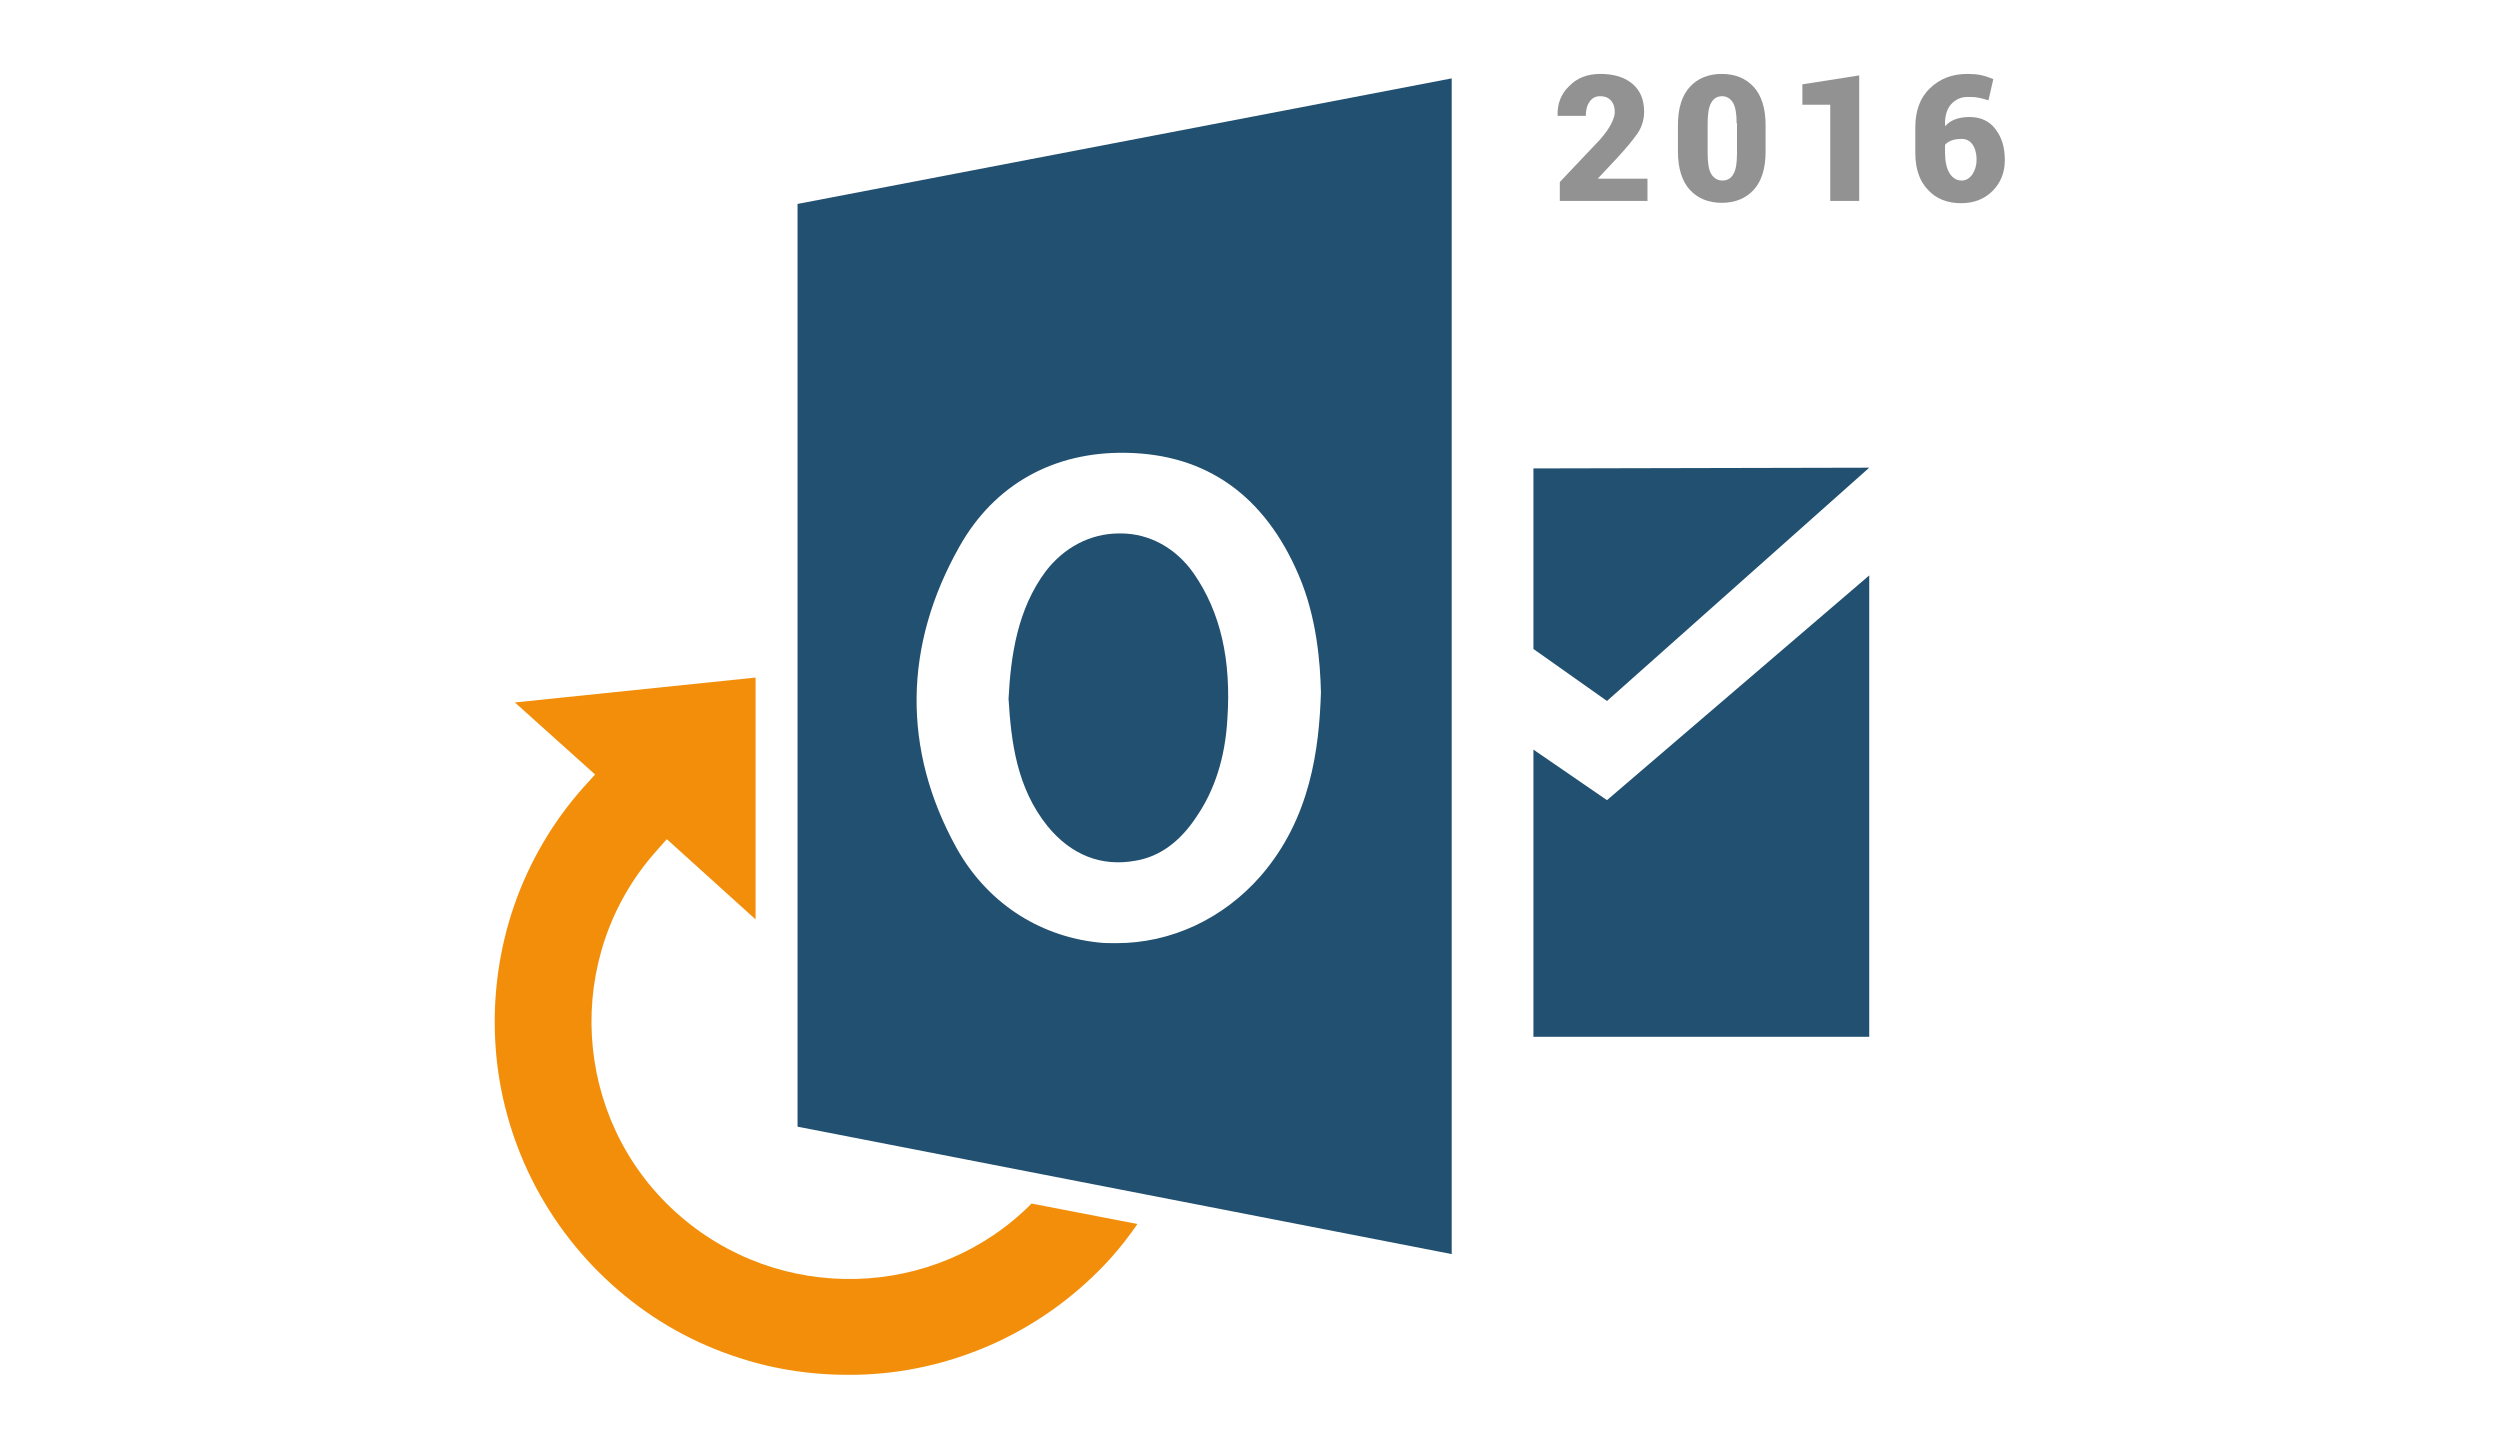
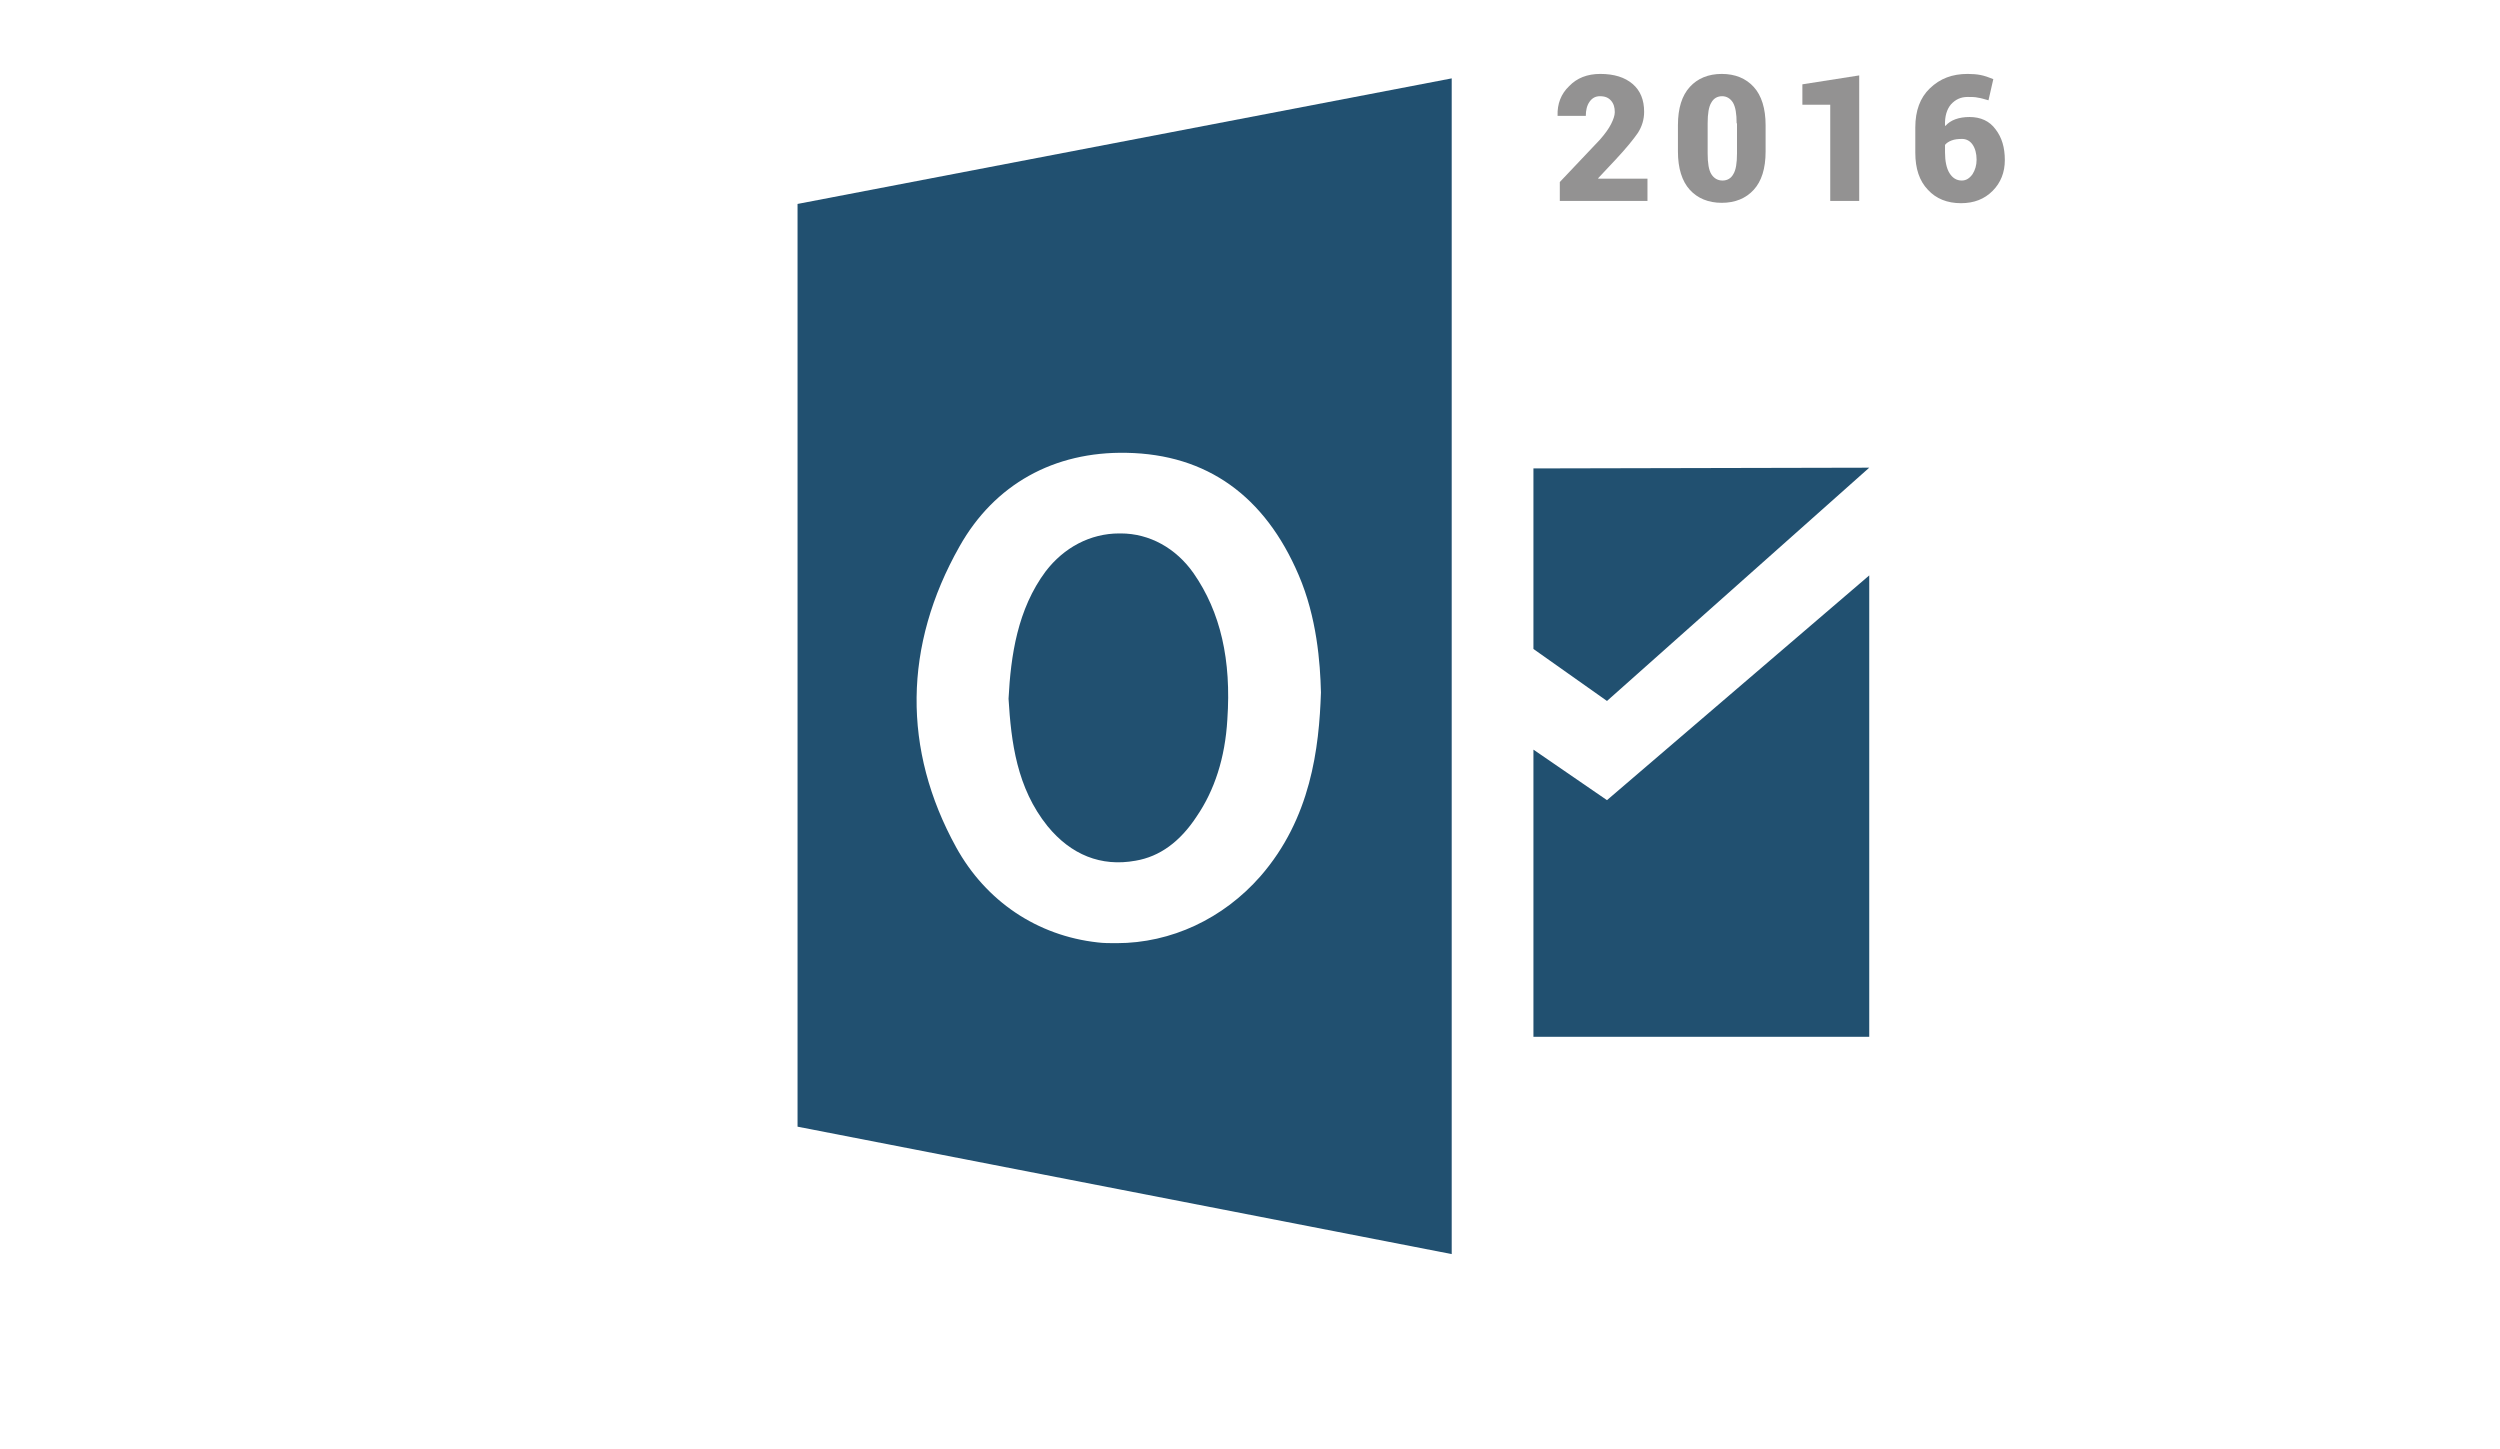
<svg xmlns="http://www.w3.org/2000/svg" version="1.1" id="Layer_1" x="0px" y="0px" width="673px" height="390px" viewBox="0 0 673 390" style="enable-background:new 0 0 673 390;" xml:space="preserve">
  <g>
-     <path style="fill:#F28E0A;" d="M277.7,324c-25.8,26-68.1,27.3-95.7,2.4c-28.1-25.3-30.5-68.9-5.5-97.1l3-3.4l23.9,21.6l0-65.1   l-64.8,6.7l21.6,19.4l-3,3.3c-8.4,9.4-14.7,20.2-18.8,32c-4,11.6-5.7,23.8-5.1,36.1c0.6,12.3,3.6,24.2,8.8,35.4   c5.4,11.5,13,21.8,22.5,30.4c9.5,8.6,20.5,15.1,32.5,19.2c10,3.5,20.5,5.2,31.1,5.2c1.7,0,3.3,0,5-0.1c12.3-0.6,24.2-3.6,35.4-8.8   c11.5-5.4,21.8-13,30.4-22.5c2.6-2.9,5-6,7.2-9.2L277.7,324z" />
    <g>
      <g>
        <g>
          <path style="fill-rule:evenodd;clip-rule:evenodd;fill:#215070;" d="M305.7,231.7c6.5-1.1,12-5.1,16.5-12      c4.7-6.9,7.6-15.6,8.2-26c1.1-16-1.8-28.9-9.1-39.4c-4.7-6.7-11.8-10.7-19.6-10.7c-0.2,0-0.2,0-0.4,0c-7.8,0-14.9,3.8-19.8,10.2      c-7.6,10.2-9.4,22.7-10,34.3c0.7,11.6,2.2,24,10.5,34.3C288.3,230.1,296.4,233.4,305.7,231.7z" />
-           <path style="fill-rule:evenodd;clip-rule:evenodd;fill:#215070;" d="M214.7,54.9v248.4l176.1,34.3V21.1L214.7,54.9z       M339.3,235.9c-10,11.4-24,18-38.7,18c-1.8,0-3.6,0-5.1-0.2c-16.3-1.8-30.1-11.1-38.1-25.6c-14.5-26.3-14.2-54.3,0.9-81      c9.4-16.7,25.4-25.6,45-25.2c21.6,0.4,37.2,11.6,46.3,32.9c4.9,11.4,5.8,23.6,6,31.6C355.1,201.4,352.9,220.3,339.3,235.9z" />
+           <path style="fill-rule:evenodd;clip-rule:evenodd;fill:#215070;" d="M214.7,54.9v248.4l176.1,34.3V21.1L214.7,54.9M339.3,235.9c-10,11.4-24,18-38.7,18c-1.8,0-3.6,0-5.1-0.2c-16.3-1.8-30.1-11.1-38.1-25.6c-14.5-26.3-14.2-54.3,0.9-81      c9.4-16.7,25.4-25.6,45-25.2c21.6,0.4,37.2,11.6,46.3,32.9c4.9,11.4,5.8,23.6,6,31.6C355.1,201.4,352.9,220.3,339.3,235.9z" />
        </g>
        <polygon style="fill-rule:evenodd;clip-rule:evenodd;fill:#215070;" points="412.8,126.1 412.8,174.7 432.6,188.7 503.2,125.9         " />
        <polygon style="fill-rule:evenodd;clip-rule:evenodd;fill:#215070;" points="412.8,201.8 432.6,215.4 503.2,154.9 503.2,279.1      412.8,279.1    " />
      </g>
      <g>
        <path style="fill:#939292;" d="M443.5,54.1h-23.6V49l10.8-11.4c1.4-1.6,2.4-3,3-4.2c0.6-1.2,1-2.3,1-3.2c0-1.3-0.3-2.3-1-3.1     c-0.7-0.8-1.6-1.2-3-1.2c-1.2,0-2.1,0.5-2.8,1.5c-0.7,1-1,2.3-1,3.8h-7.6l0-0.1c-0.1-3.1,0.9-5.8,3.1-7.9     c2.1-2.2,4.9-3.3,8.4-3.3c3.7,0,6.6,0.9,8.7,2.7c2.1,1.8,3.1,4.3,3.1,7.5c0,2.1-0.6,4-1.7,5.7c-1.1,1.6-3.1,4.1-6.1,7.3l-4.6,4.9     l0.1,0.1h13.2V54.1z" />
        <path style="fill:#939292;" d="M475.3,40.8c0,4.6-1.1,8-3.2,10.3c-2.1,2.3-5,3.5-8.6,3.5c-3.6,0-6.5-1.2-8.6-3.5     c-2.1-2.3-3.2-5.8-3.2-10.3v-7.1c0-4.6,1.1-8,3.2-10.3c2.1-2.3,5-3.5,8.6-3.5c3.6,0,6.5,1.2,8.6,3.5c2.1,2.3,3.2,5.8,3.2,10.3     V40.8z M467.5,33.2c0-2.6-0.3-4.4-1-5.6c-0.7-1.1-1.7-1.7-2.9-1.7c-1.3,0-2.3,0.6-2.9,1.7c-0.7,1.1-1,3-1,5.6v8.1     c0,2.6,0.3,4.5,1,5.6c0.7,1.1,1.7,1.7,3,1.7c1.3,0,2.3-0.6,2.9-1.7c0.7-1.1,1-3,1-5.6V33.2z" />
        <path style="fill:#939292;" d="M500.5,54.1h-7.8V28.2h-7.5v-5.5l15.3-2.4V54.1z" />
        <path style="fill:#939292;" d="M529.7,19.9c1.3,0,2.5,0.1,3.5,0.3c1,0.2,2.2,0.6,3.4,1.1l-1.3,5.7c-1.1-0.3-2-0.6-2.8-0.7     c-0.8-0.2-1.7-0.2-2.8-0.2c-1.9,0-3.3,0.7-4.5,2c-1.1,1.3-1.7,3.2-1.6,5.7l0.1,0.1c0.7-0.8,1.6-1.4,2.7-1.8     c1.1-0.4,2.4-0.6,3.8-0.6c3,0,5.4,1.1,7,3.3c1.7,2.2,2.5,4.9,2.5,8.3c0,3.3-1.1,6.1-3.3,8.3c-2.2,2.2-5,3.3-8.5,3.3     c-3.7,0-6.7-1.2-8.9-3.6c-2.3-2.4-3.4-5.7-3.4-10v-6.8c0-4.5,1.3-8,3.9-10.5C522.3,21.1,525.6,19.9,529.7,19.9z M528.2,37.4     c-1.1,0-2,0.1-2.8,0.4s-1.4,0.7-1.8,1.2v2c0,2.4,0.4,4.3,1.2,5.6c0.8,1.3,1.9,2,3.3,2c1.2,0,2.1-0.6,2.9-1.7     c0.7-1.1,1.1-2.4,1.1-3.9c0-1.7-0.4-3.1-1.1-4.1C530.3,37.9,529.3,37.4,528.2,37.4z" />
      </g>
    </g>
  </g>
</svg>